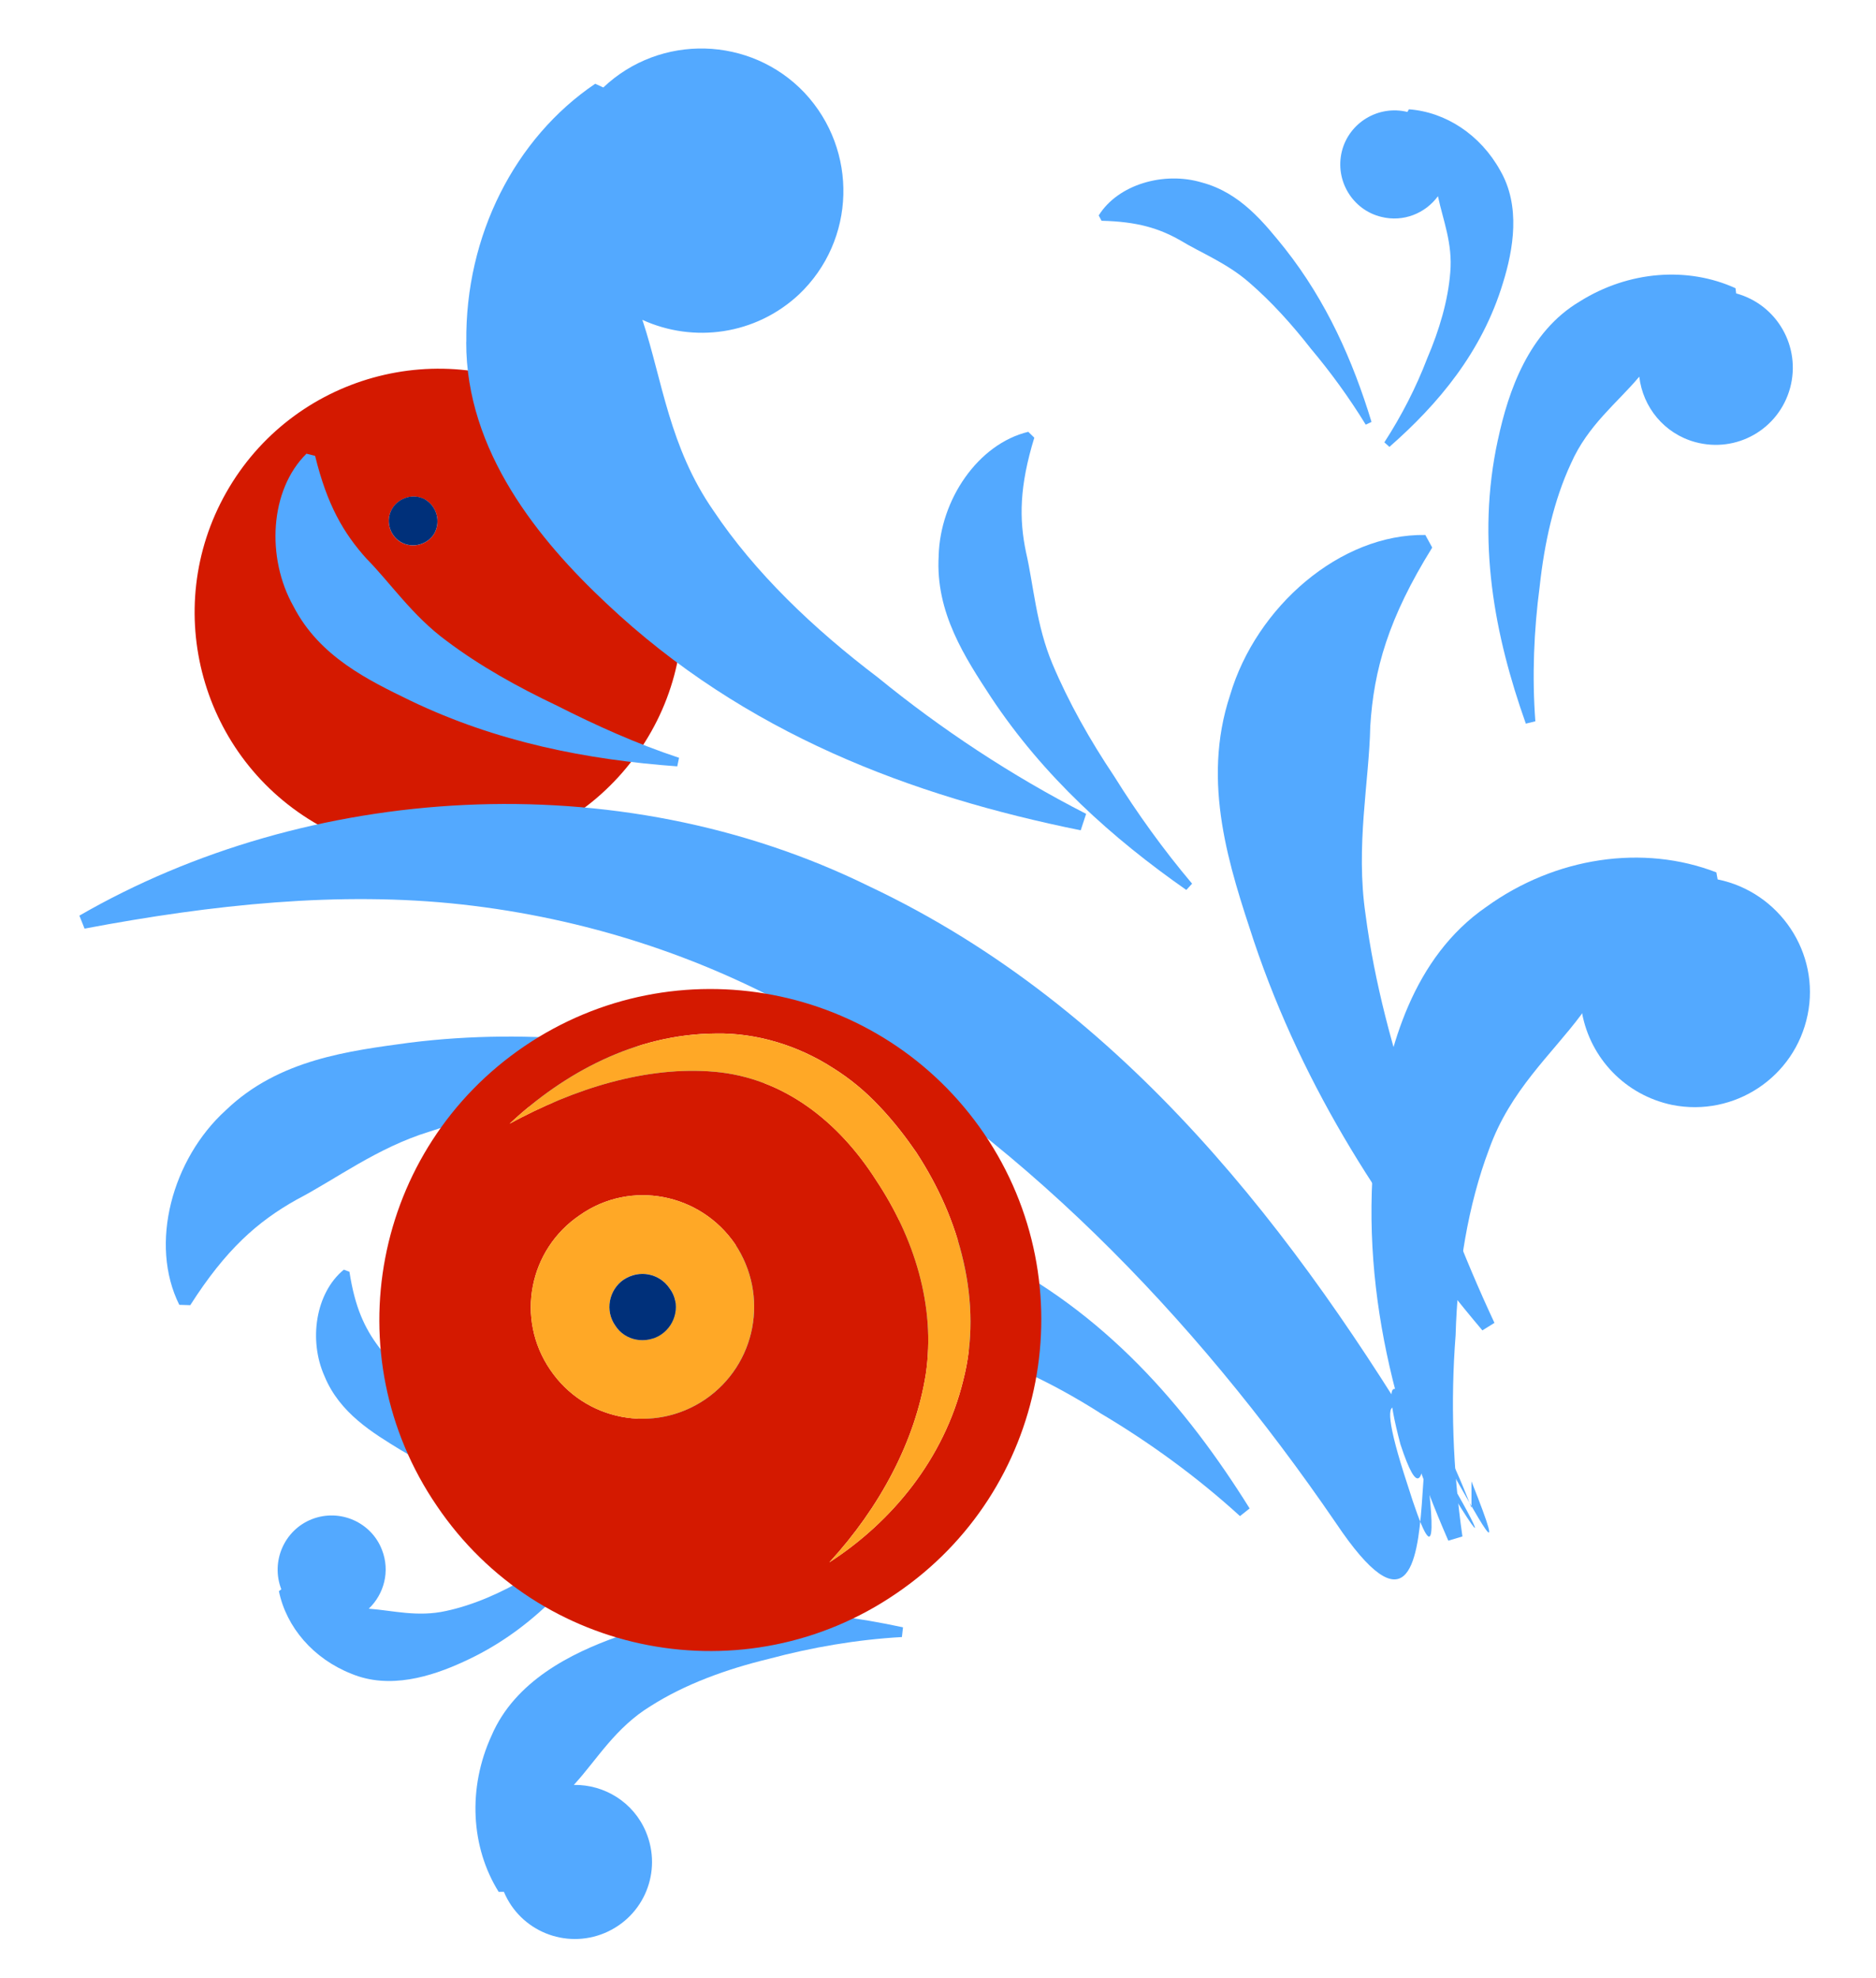
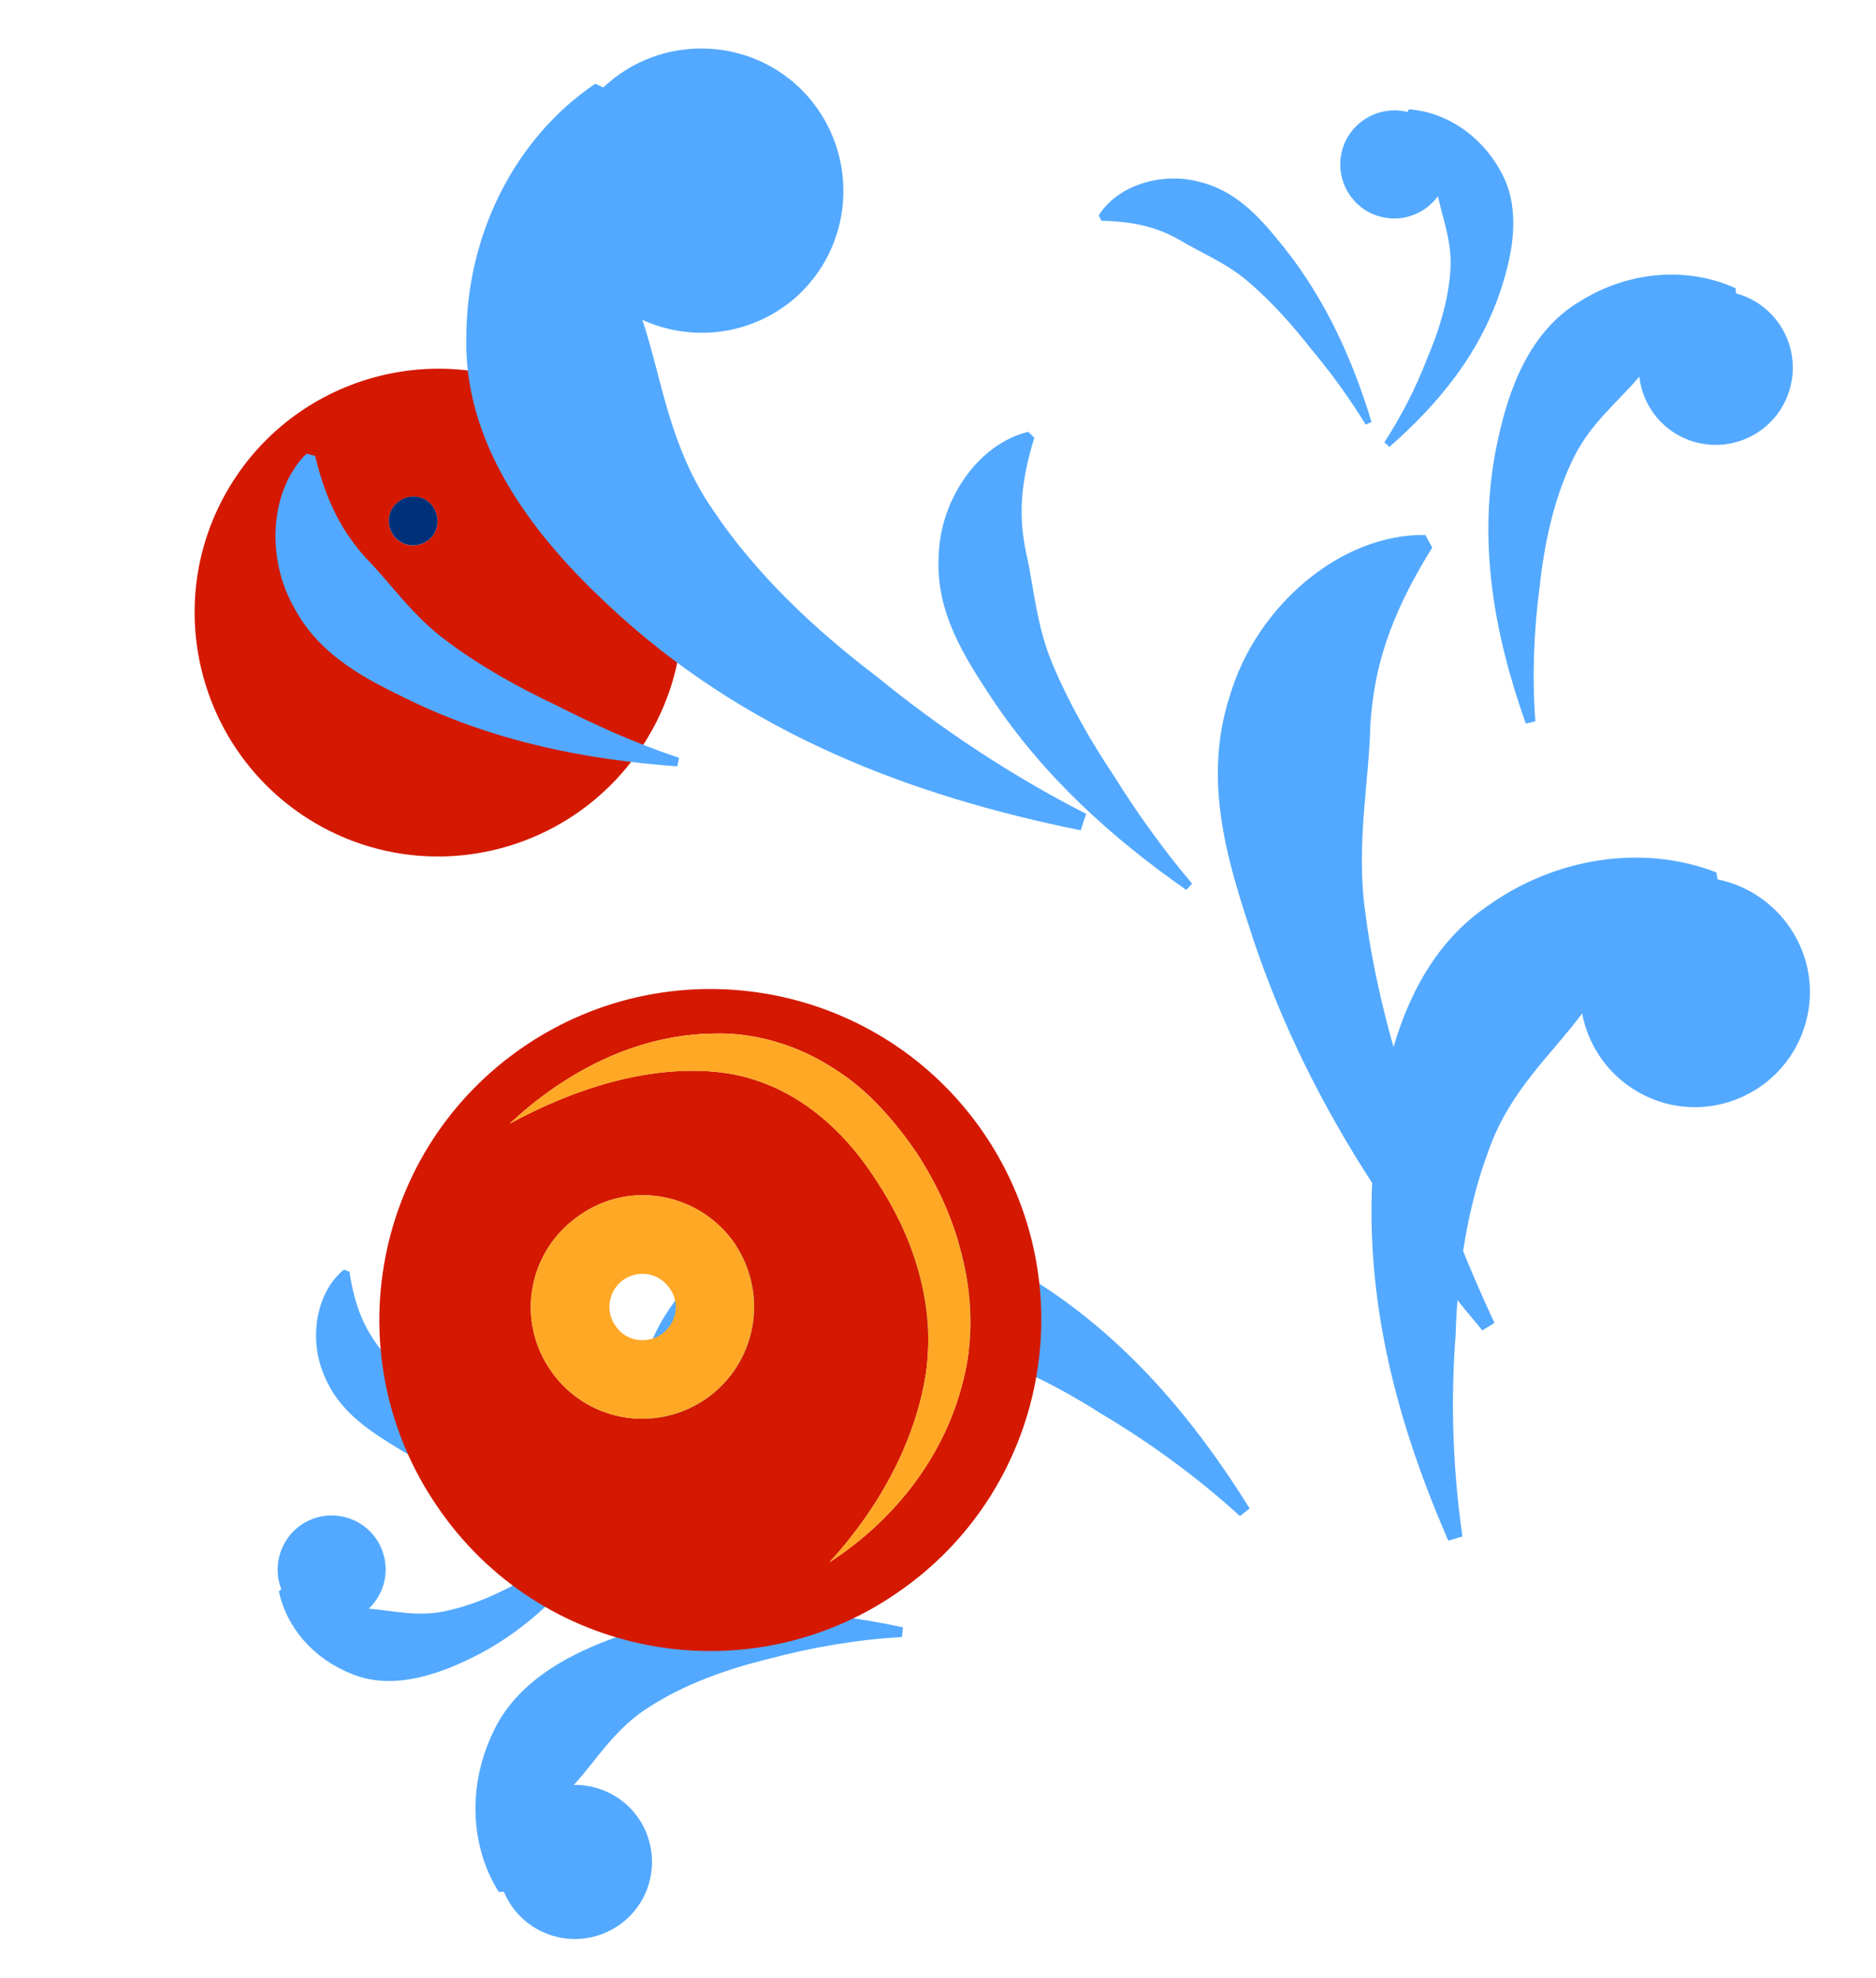
<svg xmlns="http://www.w3.org/2000/svg" width="111" height="117" viewBox="0 0 111 117" fill="none">
  <path d="M33.055 23.684C39.96 27.581 42.43 36.389 38.52 43.294C34.577 50.264 25.786 52.701 18.865 48.808C11.894 44.865 9.473 36.041 13.383 29.136C17.297 22.214 26.111 19.744 33.055 23.687V23.684ZM23.71 32.062C24.415 32.475 25.327 32.206 25.707 31.54C26.078 30.845 25.852 29.956 25.153 29.546C24.448 29.165 23.562 29.451 23.188 30.117C22.808 30.782 23.037 31.668 23.71 32.065V32.062Z" fill="#D41900" />
  <path d="M25.153 29.542C25.852 29.956 26.078 30.841 25.707 31.537C25.327 32.203 24.415 32.472 23.71 32.058C23.037 31.662 22.808 30.776 23.188 30.11C23.562 29.444 24.448 29.159 25.153 29.539V29.542Z" fill="#00307A" />
  <path d="M23.721 85.771C22.059 84.752 20.101 83.59 19.199 81.395C18.25 79.268 18.667 76.474 20.343 75.098L20.676 75.223C21 77.322 21.568 78.552 22.43 79.691C23.314 80.791 24.115 82.254 25.445 83.425C26.733 84.571 28.216 85.596 29.788 86.523C31.337 87.514 32.973 88.4 34.666 89.157L34.549 89.517C30.833 88.897 27.144 87.812 23.72 85.77L23.721 85.771Z" fill="#53A9FF" />
  <path d="M36.558 96.797C42.305 94.732 48.049 95.099 53.429 96.252L53.365 96.827C50.693 96.977 48.019 97.44 45.487 98.119C42.962 98.731 40.529 99.619 38.514 100.9C36.408 102.181 35.33 104.066 33.994 105.528C33.975 105.538 33.972 105.556 33.957 105.573C35.765 105.549 37.483 106.593 38.22 108.354C39.198 110.694 38.113 113.351 35.781 114.332C33.451 115.307 30.782 114.211 29.815 111.897L29.505 111.899C27.861 109.268 27.658 105.765 29.085 102.656C30.466 99.436 33.783 97.782 36.56 96.798L36.558 96.797Z" fill="#53A9FF" />
  <path d="M16.645 94.004C16.006 92.353 16.824 90.49 18.462 89.853C20.119 89.212 21.978 90.042 22.601 91.672C23.092 92.927 22.729 94.281 21.821 95.149C21.821 95.149 21.839 95.158 21.849 95.153C23.236 95.256 24.706 95.659 26.385 95.286C28.011 94.941 29.669 94.209 31.244 93.275C32.851 92.407 34.408 91.336 35.845 90.113L36.151 90.375C34.008 93.579 31.294 96.543 27.401 98.3C25.522 99.163 23.042 99.94 20.787 98.997C18.543 98.11 16.944 96.253 16.502 94.114L16.645 94.004Z" fill="#53A9FF" />
-   <path d="M87.065 89.182C81.547 74.985 87.416 102.553 79.046 90.085C70.581 77.713 60.005 66.896 47.606 60.011C41.422 56.516 34.56 54.304 27.337 53.498C20.094 52.695 12.583 53.497 5.003 54.925L4.697 54.158C18.155 46.39 36.44 45.043 51.452 52.435C66.642 59.611 76.807 73.121 84.768 86.437C92.817 99.959 78.443 73.062 83.268 87.78C86.989 99.662 82.026 72.755 84.315 84.993C84.255 87.675 83.912 88.623 82.86 85.422C79.706 73.438 91.611 99.078 87.065 87.619L87.065 89.182Z" fill="#53A9FF" />
  <path d="M84.335 31.643L84.742 32.387C82.145 36.565 81.28 39.622 81.076 42.966C81.012 46.215 80.2 50.034 80.797 54.087C81.321 58.099 82.414 62.172 83.783 66.186C85.04 70.262 86.585 74.306 88.424 78.245L87.71 78.689C82.038 71.974 77.159 64.491 74.189 55.662C72.771 51.352 71.054 46.314 72.787 41.099C74.331 35.894 79.298 31.56 84.333 31.643L84.335 31.643Z" fill="#53A9FF" />
  <path d="M18.643 26.958C19.354 29.869 20.326 31.532 21.684 33.043C23.084 34.454 24.392 36.417 26.424 37.907C28.393 39.391 30.625 40.631 32.947 41.735C35.266 42.909 37.669 43.992 40.178 44.822L40.072 45.328C34.715 44.938 29.392 43.893 24.292 41.445C21.811 40.239 18.898 38.848 17.361 35.857C15.741 32.985 15.957 28.978 18.133 26.835L18.644 26.963L18.643 26.958Z" fill="#53A9FF" />
  <path d="M55.539 32.87C55.631 29.557 57.866 26.26 60.841 25.541L61.198 25.889C60.318 28.76 60.292 30.689 60.71 32.676C61.159 34.621 61.305 36.97 62.274 39.275C63.232 41.548 64.493 43.779 65.924 45.915C67.287 48.103 68.84 50.261 70.534 52.267L70.192 52.639C65.811 49.575 61.756 45.944 58.635 41.237C57.12 38.919 55.336 36.233 55.541 32.871L55.539 32.87Z" fill="#53A9FF" />
-   <path d="M25.411 66.933C22.313 67.882 19.868 69.752 17.546 70.958C15.244 72.251 13.371 73.888 11.258 77.198L10.608 77.177C8.814 73.582 10.186 68.551 13.353 65.675C16.5 62.642 20.694 62.156 24.243 61.671C31.57 60.759 38.569 61.669 45.326 63.409L45.235 64.07C41.809 64.095 38.391 64.382 35.05 64.895C31.736 65.302 28.445 65.916 25.411 66.933Z" fill="#53A9FF" />
  <path d="M101.554 51.601L101.629 52.015C105.294 52.761 107.708 56.362 106.954 60.027C106.199 63.718 102.617 66.084 98.941 65.354C96.154 64.772 94.105 62.585 93.609 59.923C93.599 59.953 93.577 59.972 93.562 60.009C91.808 62.366 89.354 64.486 88.109 67.967C86.858 71.278 86.236 75.116 86.126 78.977C85.822 82.885 85.959 86.902 86.529 90.877L85.695 91.128C82.419 83.615 80.219 75.321 81.535 66.324C82.148 61.954 83.604 56.635 87.936 53.644C92.04 50.678 97.238 49.928 101.557 51.6L101.554 51.601Z" fill="#53A9FF" />
  <path d="M27.591 20.225C27.521 13.924 30.476 8.158 35.217 4.954L35.697 5.174C39.07 1.979 44.419 2.123 47.609 5.494C50.786 8.894 50.651 14.211 47.273 17.416C44.702 19.816 41.035 20.3 38.013 18.92C38.024 18.955 38.014 18.992 38.042 19.02C39.182 22.48 39.61 26.458 42.208 30.196C44.658 33.865 48.123 37.178 51.944 40.072C55.666 43.111 59.845 45.879 64.264 48.137L63.944 49.111C53.988 47.094 44.066 43.419 35.868 35.678C31.91 31.97 27.562 26.696 27.586 20.228L27.591 20.225Z" fill="#53A9FF" />
  <path d="M65.055 83.552C62.221 81.759 59.209 80.31 56.223 79.594C53.144 78.794 50.417 79.489 47.86 79.585C47.843 79.57 47.819 79.592 47.8 79.598C49.42 81.239 50.028 83.761 49.076 86.049C47.778 89.03 44.312 90.435 41.321 89.166C38.319 87.891 36.943 84.419 38.213 81.42L37.937 81.185C38.873 77.26 41.951 73.924 46.115 72.444C50.347 70.828 54.845 72.401 58.25 74.096C65.348 77.563 70.179 83.197 73.939 89.221L73.369 89.674C70.805 87.337 67.97 85.28 65.052 83.556L65.055 83.552Z" fill="#53A9FF" />
  <path d="M25.846 89.067C31.911 98.037 44.102 100.344 53.012 94.262C61.975 88.192 64.302 76.013 58.236 67.064C52.154 58.13 39.987 55.811 31.029 61.881C22.087 67.951 19.74 80.13 25.846 89.067ZM41.721 82.776C38.701 84.818 34.599 84.046 32.55 81.01C30.496 77.997 31.285 73.911 34.316 71.867C37.317 69.766 41.422 70.574 43.487 73.574C45.525 76.623 44.752 80.708 41.721 82.776ZM42.366 61.13C44.774 61.085 47.227 61.845 49.259 63.151C50.299 63.796 51.227 64.571 52.035 65.436C52.883 66.323 53.622 67.294 54.217 68.159C55.532 70.179 56.474 72.281 57.01 74.624C57.545 76.957 57.581 79.391 56.988 81.665C55.85 86.305 52.764 90.023 49.07 92.411C52.047 89.167 54.148 85.253 54.779 81.273C55.379 77.232 54.081 73.17 51.834 69.799C49.608 66.314 46.352 63.751 42.292 63.392C38.276 63.033 33.994 64.372 30.154 66.464C33.355 63.473 37.582 61.154 42.366 61.13Z" fill="#D41900" />
  <path d="M34.314 71.867C31.285 73.911 30.494 77.997 32.547 81.01C34.596 84.046 38.699 84.821 41.718 82.776C44.748 80.708 45.522 76.623 43.485 73.574C41.419 70.574 37.315 69.766 34.314 71.867ZM39.117 78.932C38.223 79.532 36.987 79.312 36.411 78.411C35.78 77.522 36.028 76.288 36.901 75.685C37.819 75.073 39.024 75.305 39.631 76.216C40.277 77.082 40.011 78.33 39.117 78.93V78.932Z" fill="#FFA826" />
-   <path d="M36.901 75.688C36.028 76.288 35.779 77.524 36.411 78.413C36.987 79.315 38.223 79.532 39.117 78.935C40.011 78.335 40.277 77.087 39.631 76.221C39.024 75.308 37.819 75.078 36.901 75.69V75.688Z" fill="#00307A" />
  <path d="M42.29 63.394C46.347 63.753 49.603 66.316 51.831 69.802C54.076 73.173 55.374 77.234 54.777 81.275C54.146 85.258 52.047 89.172 49.068 92.414C52.761 90.023 55.85 86.308 56.986 81.667C57.581 79.393 57.545 76.957 57.007 74.626C56.472 72.283 55.53 70.182 54.215 68.162C53.62 67.296 52.881 66.325 52.032 65.438C51.224 64.573 50.297 63.798 49.257 63.153C47.224 61.847 44.771 61.087 42.364 61.133C37.58 61.154 33.353 63.475 30.152 66.466C33.989 64.377 38.273 63.038 42.29 63.394Z" fill="#FFA826" />
  <path d="M76.03 14.706C74.804 13.191 73.397 11.4 71.104 10.792C68.871 10.126 66.155 10.903 65.009 12.743L65.175 13.058C67.299 13.106 68.592 13.51 69.834 14.216C71.039 14.95 72.594 15.554 73.927 16.721C75.231 17.849 76.44 19.186 77.563 20.625C78.747 22.032 79.839 23.538 80.809 25.119L81.15 24.956C80.053 21.352 78.498 17.835 76.028 14.705L76.03 14.706Z" fill="#53A9FF" />
  <path d="M88.63 26.002C87.329 31.969 88.439 37.616 90.281 42.801L90.844 42.663C90.645 39.993 90.757 37.282 91.101 34.684C91.38 32.1 91.944 29.573 92.953 27.409C93.949 25.154 95.677 23.84 96.954 22.325C96.962 22.305 96.979 22.3 96.994 22.283C97.205 24.079 98.463 25.647 100.305 26.149C102.752 26.814 105.246 25.393 105.916 22.954C106.58 20.516 105.147 18.013 102.726 17.355L102.688 17.047C99.865 15.759 96.366 16.012 93.469 17.832C90.456 19.619 89.246 23.123 88.632 26.004L88.63 26.002Z" fill="#53A9FF" />
  <path d="M83.273 6.621C81.553 6.202 79.813 7.255 79.393 8.962C78.973 10.688 80.037 12.424 81.735 12.829C83.043 13.153 84.338 12.617 85.081 11.605C85.081 11.605 85.092 11.621 85.088 11.632C85.371 12.993 85.962 14.399 85.81 16.111C85.68 17.769 85.169 19.507 84.448 21.191C83.796 22.897 82.936 24.58 81.91 26.163L82.209 26.433C85.108 23.892 87.694 20.816 88.93 16.728C89.542 14.752 89.99 12.193 88.762 10.079C87.591 7.969 85.542 6.625 83.363 6.465L83.273 6.621Z" fill="#53A9FF" />
</svg>